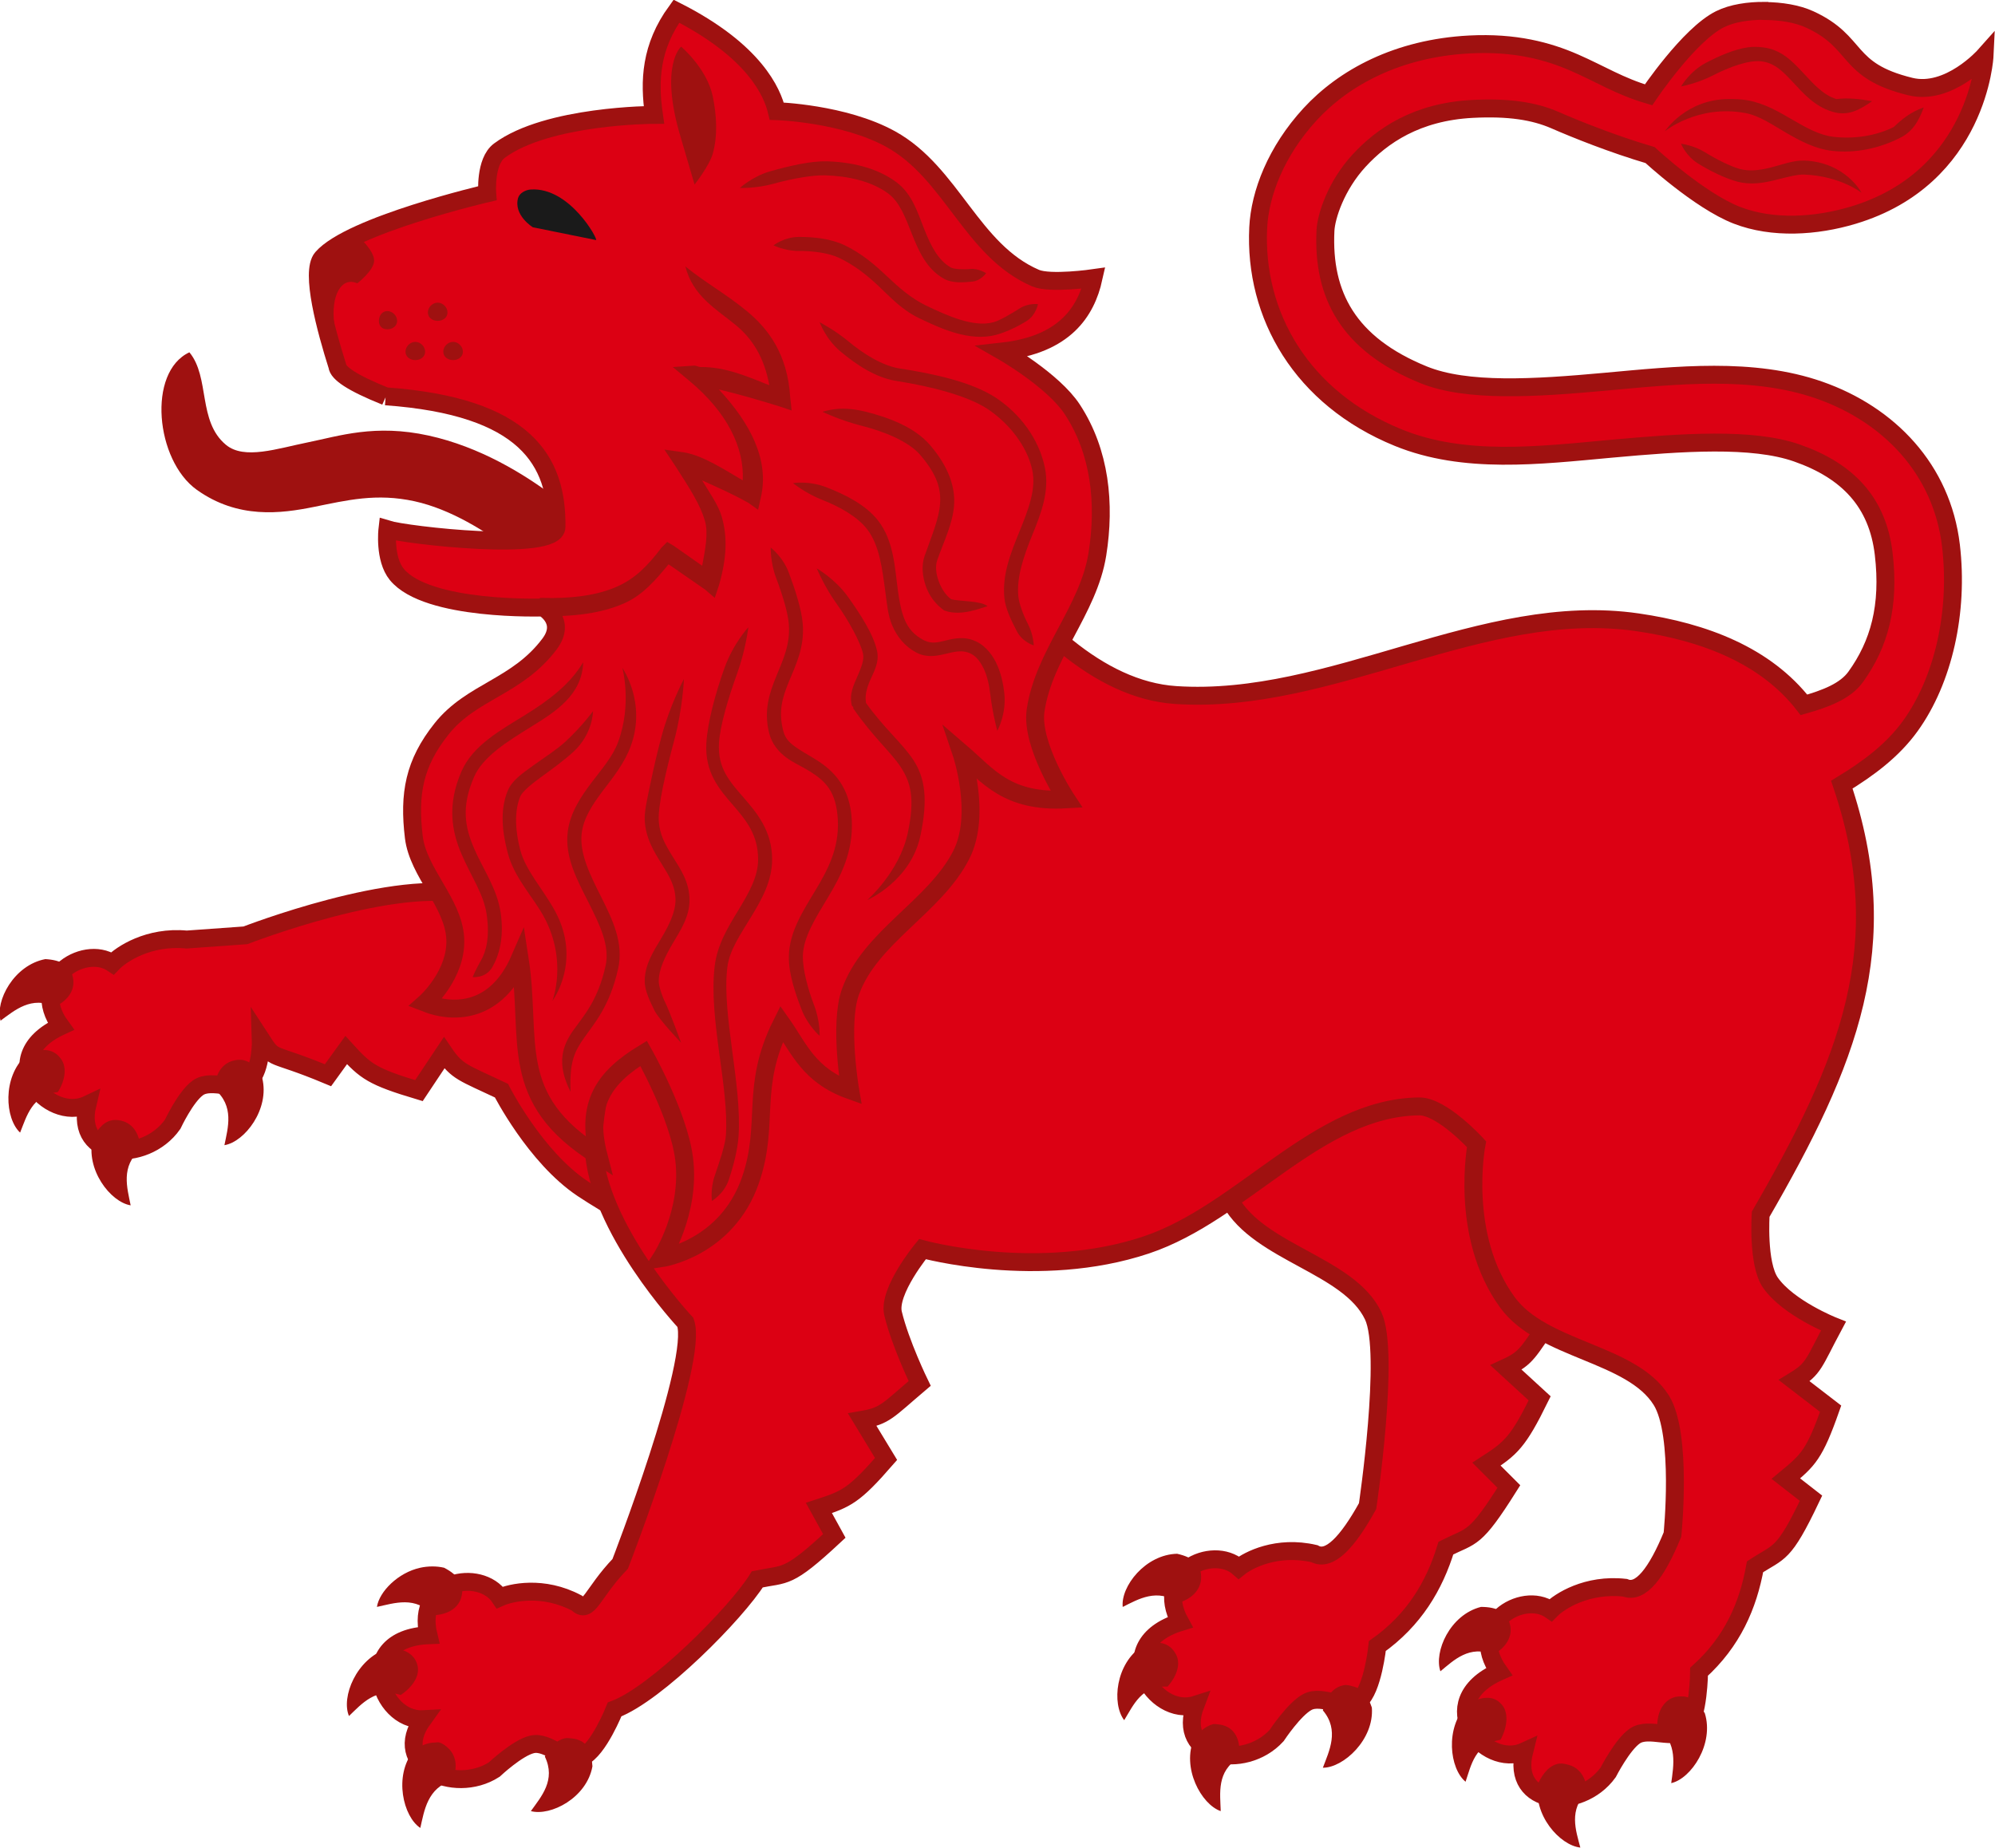
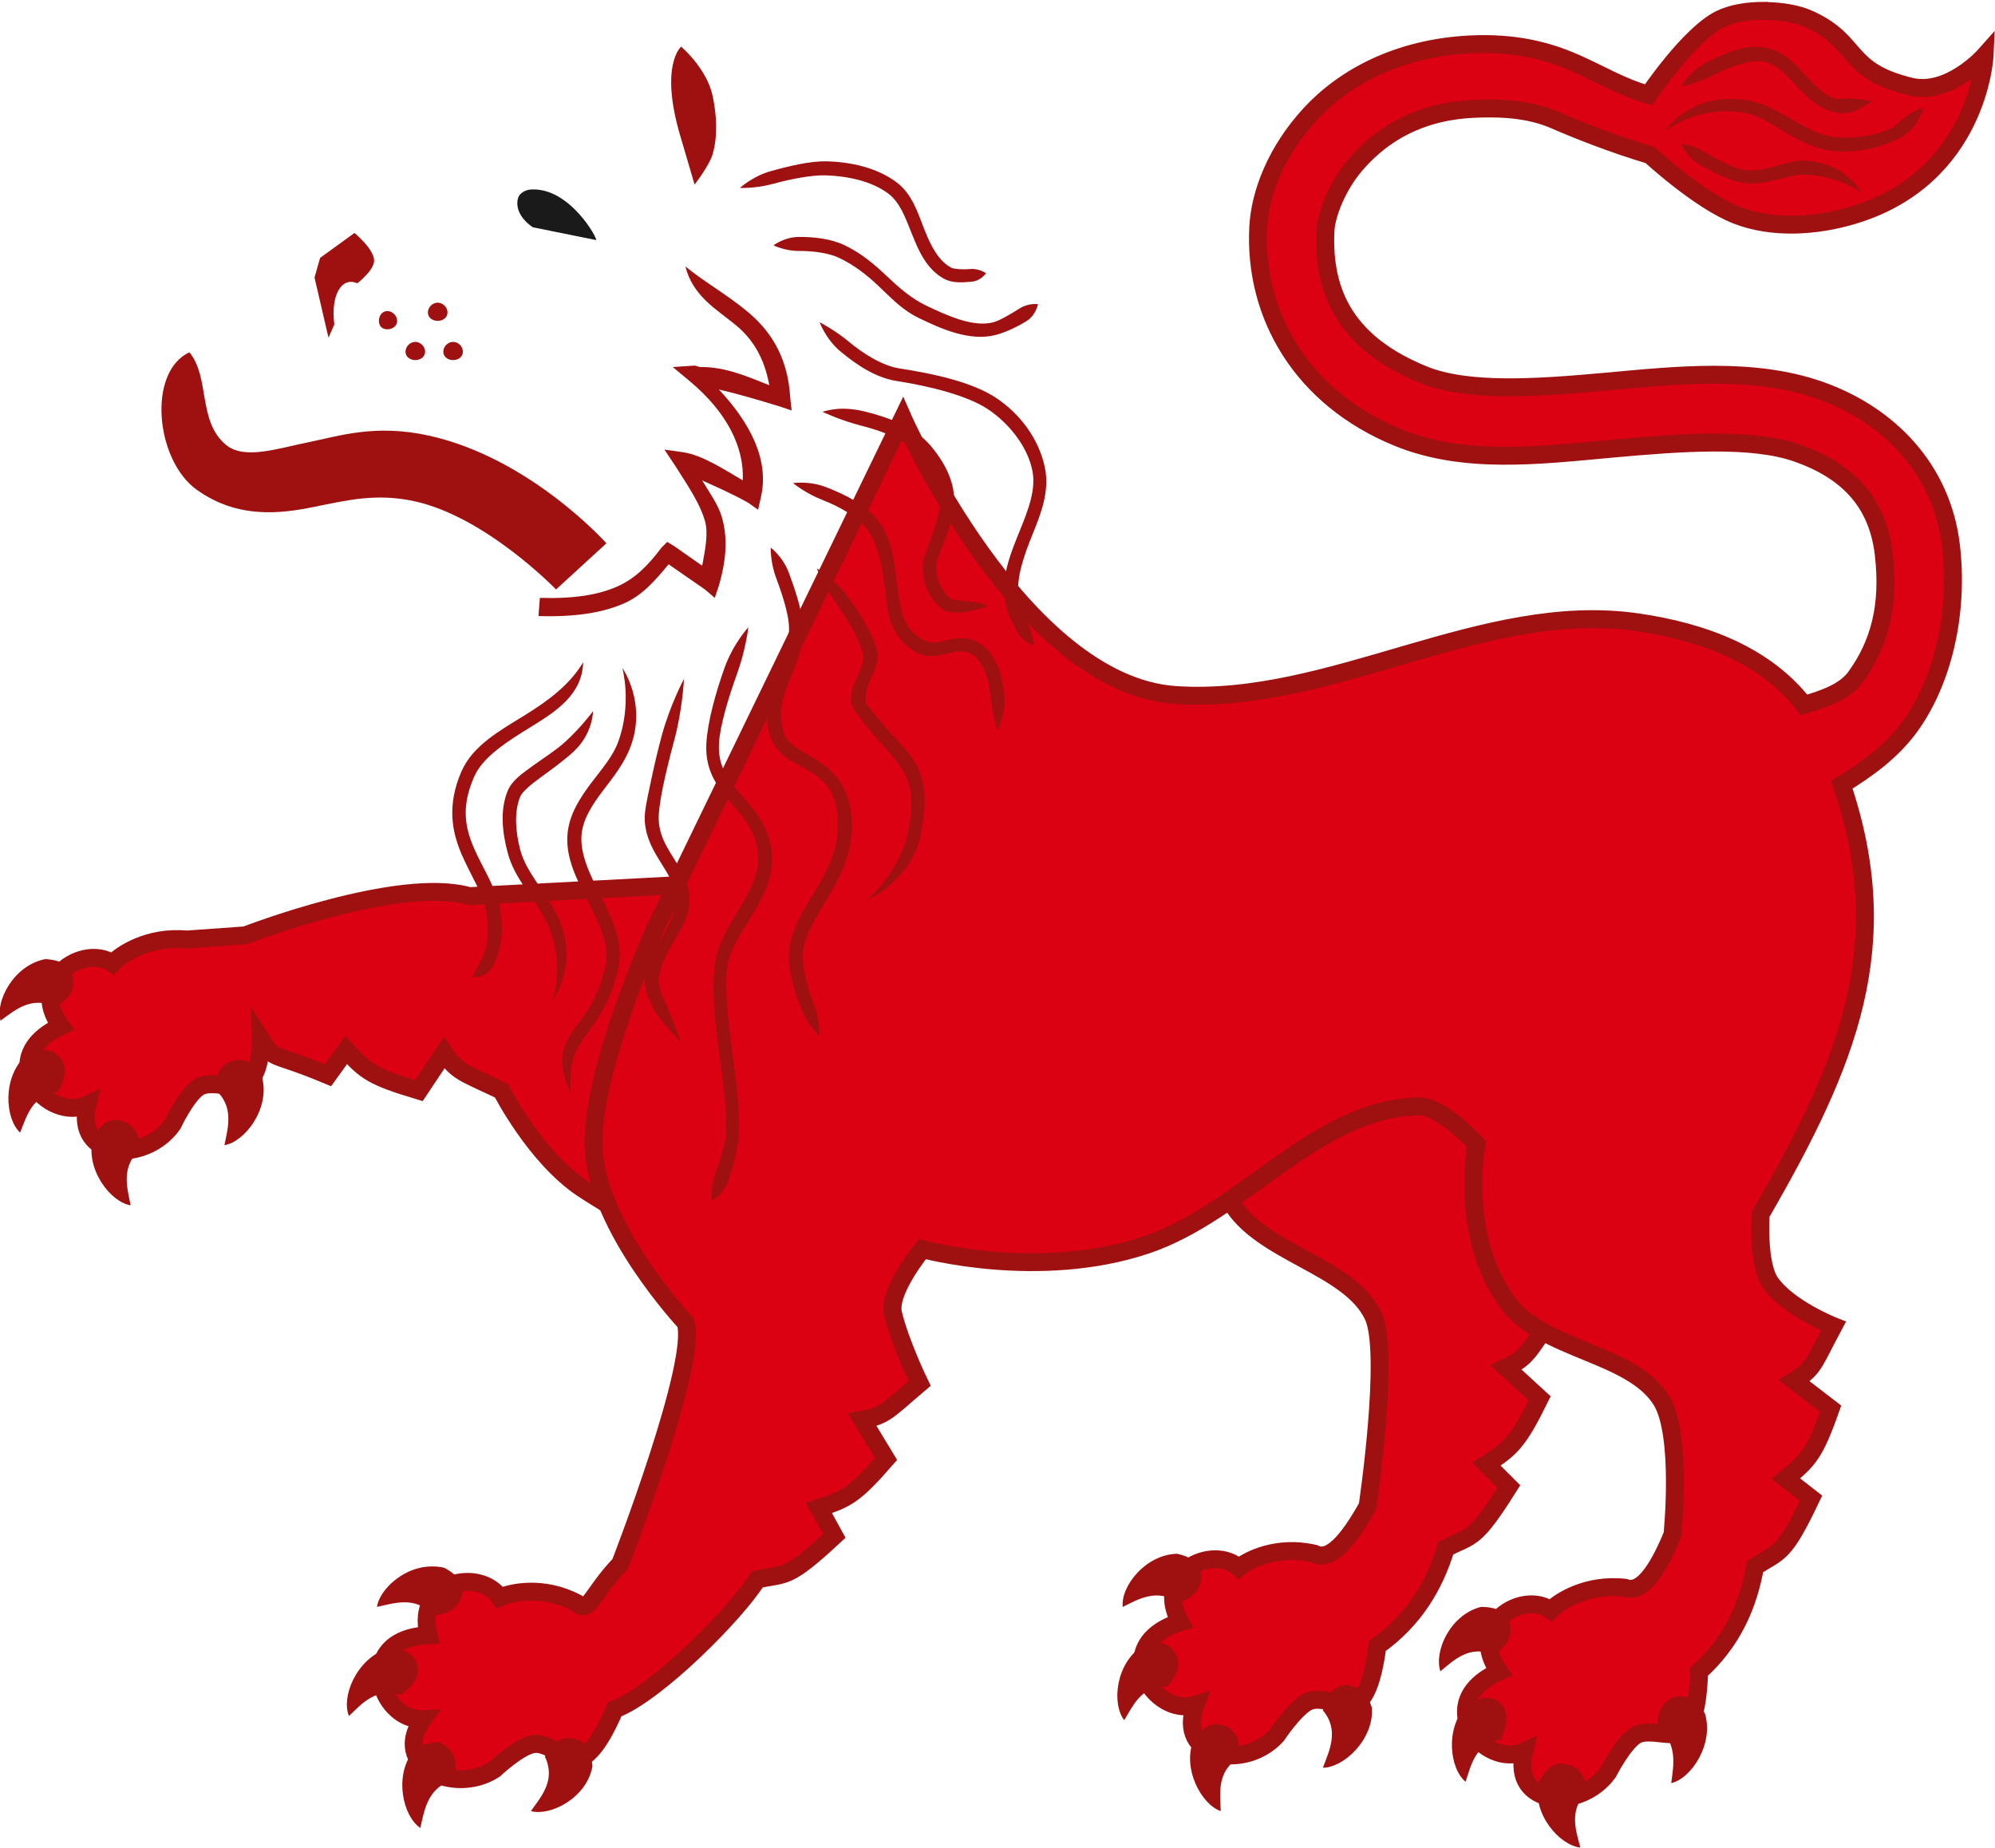
<svg xmlns="http://www.w3.org/2000/svg" width="225.78mm" height="209.18mm" version="1.1" viewBox="0 0 800 741.2">
  <g transform="translate(-87.319 7.666)">
    <g transform="matrix(1.205 0 0 1.205 -17.92 -150.54)">
      <g transform="matrix(14.901 0 0 14.901 -34003 -2628.7)">
        <path d="m2304.8 204.04-6.531 0.344c-1.571-0.455-5 0.875-5 0.875l-1.312 0.094c-0.85-0.082-1.465 0.33-1.656 0.531-0.653-0.44-1.908 0.38-1.156 1.406-1.535 0.708-0.288 2.168 0.594 1.75-0.294 1.228 1.288 1.323 1.906 0.438 0 0 0.289-0.618 0.562-0.812 0.317-0.226 0.885 0.123 1.156-0.156 0.274-0.279 0.25-0.938 0.25-0.938 0.337 0.519 0.175 0.258 1.5 0.812l0.406-0.562c0.435 0.478 0.583 0.594 1.625 0.906l0.562-0.844c0.291 0.43 0.43 0.441 1.281 0.844 0 0 0.751 1.481 1.812 2.188 1.151 0.766 3.5 1.938 3.5 1.938l0.5-8.812zm19 2.656-4.969 0.594-4.969 0.562c0.504 0.054 1.156 0.969 1.156 0.969s-0.652 0.766 0.25 2.375c0.653 1.165 2.652 1.427 3.188 2.562 0.385 0.816-0.125 4.25-0.125 4.25-0.449 0.81-0.856 1.246-1.188 1.062-0.831-0.193-1.472 0.138-1.688 0.312-0.589-0.522-1.924 0.103-1.312 1.219-1.614 0.501-0.585 2.142 0.344 1.844-0.453 1.179 1.083 1.484 1.812 0.688 0 0 0.391-0.593 0.688-0.75 0.344-0.182 0.851 0.21 1.156-0.031 0.306-0.241 0.406-1.219 0.406-1.219 0.818-0.58 1.273-1.344 1.531-2.188 0.588-0.294 0.641-0.159 1.406-1.375l-0.5-0.5c0.543-0.35 0.708-0.492 1.188-1.469l-0.75-0.688c0.472-0.216 0.493-0.352 1.031-1.125 0 0-0.95-0.512-1.281-1.125-0.244-0.453-0.031-1.531-0.031-1.531 1.171-1.567 2.116-2.973 2.656-4.438z" fill="#dc0013" stroke="#9f1110" stroke-width=".4" />
        <path d="m2327.2 184.61c-0.359-2e-3 -0.725 0.051-1 0.188-0.695 0.346-1.594 1.688-1.594 1.688-0.649-0.191-1.067-0.462-1.656-0.719-0.589-0.257-1.322-0.459-2.344-0.406-1.609 0.084-2.808 0.742-3.562 1.562-0.754 0.821-1.119 1.764-1.156 2.531-0.095 1.951 0.967 3.808 3.125 4.688 1.474 0.601 3.143 0.397 4.75 0.25s3.158-0.255 4.156 0.094c1.145 0.4 1.802 1.108 1.938 2.25 0.139 1.173-0.101 2.022-0.625 2.75-0.23 0.32-0.669 0.487-1.156 0.625-0.856-1.103-2.224-1.627-3.719-1.844-3.459-0.501-6.825 1.856-10.312 1.625-3.473-0.23-6.094-6.188-6.094-6.188l-5.531 11.406s-1.436 3.188-1.375 4.875c0.065 1.803 2.051 3.921 2.051 3.921 0.305 0.849-1.457 5.392-1.457 5.392-0.641 0.668-0.696 1.138-0.969 0.875-0.754-0.399-1.466-0.238-1.719-0.125-0.436-0.655-1.899-0.392-1.594 0.844-1.689 0.07-1.099 1.925-0.125 1.875-0.74 1.024 0.684 1.708 1.594 1.125 0 0 0.517-0.487 0.844-0.562 0.379-0.088 0.768 0.436 1.125 0.281 0.358-0.154 0.719-1.062 0.719-1.062 0.939-0.351 2.722-2.157 3.188-2.906 0.644-0.133 0.668 0.01 1.719-0.969l-0.344-0.625c0.615-0.2 0.786-0.273 1.5-1.094l-0.531-0.875c0.512-0.088 0.563-0.203 1.281-0.812 0 0-0.431-0.885-0.594-1.562-0.12-0.5 0.656-1.438 0.656-1.438s2.59 0.713 5-0.094c2.155-0.721 3.822-3.068 6.094-3.094 0.507-6e-3 1.281 0.844 1.281 0.844s-0.397 2.039 0.688 3.531c0.785 1.08 2.773 1.123 3.438 2.188 0.478 0.765 0.25 3 0.25 3-0.351 0.857-0.712 1.331-1.062 1.188-0.848-0.094-1.462 0.302-1.656 0.5-0.646-0.449-1.894 0.338-1.156 1.375-1.544 0.687-0.325 2.187 0.562 1.781-0.311 1.224 1.244 1.345 1.875 0.469 0 0 0.318-0.622 0.594-0.812 0.32-0.221 0.881 0.119 1.156-0.156 0.275-0.275 0.281-1.281 0.281-1.281 0.744-0.672 1.093-1.476 1.25-2.344 0.55-0.36 0.633-0.234 1.25-1.531l-0.562-0.438c0.498-0.412 0.639-0.536 1-1.562l-0.812-0.625c0.444-0.27 0.431-0.388 0.875-1.219 0 0-1.006-0.398-1.406-0.969-0.295-0.421-0.219-1.531-0.219-1.531 1.966-3.401 3.026-6.005 1.812-9.594 0.598-0.364 1.138-0.766 1.531-1.312 0.736-1.022 1.082-2.548 0.906-4.031-0.202-1.699-1.382-2.925-2.938-3.469-1.489-0.52-3.183-0.334-4.781-0.188s-3.097 0.237-4.062-0.156c-1.679-0.684-2.257-1.781-2.188-3.219 0.016-0.325 0.24-1.008 0.75-1.562s1.284-1.091 2.531-1.156c0.813-0.042 1.38 0.048 1.844 0.25 0.463 0.202 1.293 0.536 2.125 0.781 0 0 1.097 1.017 1.938 1.344 0.802 0.311 1.77 0.247 2.594 0 2.809-0.841 2.938-3.562 2.938-3.562s-0.797 0.897-1.656 0.688c-1.478-0.361-1.13-0.986-2.25-1.5-0.279-0.128-0.641-0.185-1-0.188z" color="#000000" fill="#dc0013" stroke="#9f1110" stroke-width=".4" style="block-progression:tb;text-decoration-line:none;text-indent:0;text-transform:none" />
        <path d="m2294.8 195.69c0.739-0.149 1.394-0.313 2.25-0.125 1.594 0.35 3.156 1.969 3.156 1.969l1.125-1.031s-1.697-1.907-3.969-2.406c-1.199-0.264-2.004 0.011-2.693 0.15s-1.424 0.396-1.834 0.057c-0.636-0.526-0.353-1.505-0.817-2.067-0.947 0.441-0.756 2.414 0.165 3.071 0.92 0.657 1.877 0.532 2.617 0.382z" color="#000000" fill="#9f1110" style="block-progression:tb;text-decoration-line:none;text-indent:0;text-transform:none" />
-         <path d="m2296.4 193.22c3.13 0.224 3.837 1.439 3.816 2.92-0.01 0.572-3.366 0.18-3.776 0.053 0 0-0.076 0.654 0.209 1.004 0.675 0.828 3.269 0.739 3.269 0.739s0.532 0.295 0.145 0.813c-0.728 0.971-1.742 1.053-2.416 1.902-0.608 0.765-0.734 1.446-0.617 2.416 0.096 0.793 0.884 1.464 0.925 2.262 0.043 0.81-0.668 1.439-0.668 1.439 0.668 0.262 1.594 0.205 2.108-0.977 0.28 1.811-0.301 3.115 1.761 4.395-0.301-1.156 0.124-1.754 1.006-2.291 0 0 0.774 1.361 0.903 2.342 0.158 1.205-0.509 2.235-0.509 2.235s1.465-0.212 1.994-1.75c0.438-1.273-0.021-2.058 0.696-3.49 0.385 0.546 0.604 1.158 1.53 1.488 0 0-0.251-1.464 0-2.183 0.432-1.24 1.885-1.906 2.481-3.076 0.464-0.911 0-2.282 0-2.282 0.597 0.513 1.02 1.121 2.349 1.043 0 0-0.802-1.214-0.69-1.983 0.183-1.26 1.179-2.235 1.38-3.493 0.179-1.125 0.064-2.281-0.56-3.234-0.426-0.65-1.552-1.294-1.552-1.294 1.38-0.155 1.859-0.886 2.026-1.638 0 0-0.97 0.139-1.294 0-1.429-0.613-1.873-2.352-3.234-3.104-1.045-0.578-2.546-0.625-2.546-0.625-0.099-0.415-0.488-1.344-2.242-2.233-0.579 0.798-0.612 1.557-0.502 2.316 0 0-2.38 3e-3 -3.451 0.799-0.327 0.243-0.272 0.952-0.272 0.952s-3.053 0.711-3.688 1.445c-0.268 0.31 0.086 1.61 0.34 2.411 0.015 0.157 0.313 0.371 1.079 0.679z" fill="#dc0013" stroke="#9f1110" stroke-width=".4" />
        <path d="m2303 185.41s-0.493 0.411-0.012 2.018c0.085 0.284 0.312 1.062 0.312 1.062s0.332-0.423 0.406-0.688c0.115-0.407 0.086-0.867 0-1.281-0.131-0.629-0.708-1.112-0.708-1.112zm3.25 2.562c-0.364-0.011-0.848 0.107-1.25 0.219s-0.688 0.375-0.688 0.375 0.359 0.015 0.75-0.094c0.391-0.109 0.867-0.196 1.156-0.188 0.496 0.015 1.032 0.127 1.406 0.406 0.257 0.191 0.381 0.528 0.531 0.906s0.329 0.787 0.719 1c0.19 0.103 0.43 0.081 0.625 0.062s0.312-0.188 0.312-0.188-0.17-0.11-0.344-0.094c-0.173 0.016-0.374 3e-3 -0.438-0.031-0.277-0.151-0.446-0.47-0.594-0.844s-0.273-0.8-0.625-1.062c-0.45-0.336-1.031-0.452-1.562-0.469zm-10.544 1.598-0.769 0.558-0.125 0.438 0.312 1.344 0.13-0.295c-0.084-0.644 0.157-1.076 0.514-0.919 0 0 0.368-0.283 0.375-0.5 0.01-0.254-0.438-0.625-0.438-0.625zm9.919 0.09c-0.327 3e-3 -0.562 0.188-0.562 0.188s0.257 0.127 0.562 0.125c0.305-2e-3 0.669 0.042 0.906 0.156 0.331 0.159 0.606 0.371 0.875 0.625 0.269 0.254 0.524 0.535 0.906 0.719 0.485 0.233 1.126 0.53 1.719 0.375 0.219-0.058 0.481-0.182 0.688-0.312s0.25-0.375 0.25-0.375-0.21-0.03-0.406 0.094c-0.196 0.124-0.448 0.274-0.594 0.312-0.442 0.116-1.02-0.145-1.5-0.375-0.331-0.159-0.606-0.402-0.875-0.656-0.269-0.254-0.556-0.504-0.938-0.688-0.319-0.153-0.704-0.19-1.031-0.188zm-2.531 0.656c0.166 0.666 0.691 0.955 1.125 1.312 0.368 0.303 0.635 0.716 0.75 1.344-0.477-0.189-0.978-0.412-1.531-0.406-0.056 5.9e-4 -0.1-0.037-0.156-0.031l-0.469 0.031 0.375 0.312c0.839 0.699 1.224 1.485 1.188 2.219-0.442-0.26-0.897-0.555-1.312-0.625l-0.438-0.062 0.25 0.375c0.335 0.521 0.555 0.865 0.656 1.219 0.077 0.27 0.01 0.622-0.062 1l-0.625-0.438-0.156-0.094-0.125 0.125c-0.305 0.402-0.587 0.694-1 0.875s-0.954 0.273-1.719 0.25l-0.031 0.406c0.801 0.024 1.419-0.068 1.906-0.281 0.423-0.185 0.705-0.52 1-0.875l0.812 0.562 0.219 0.188 0.094-0.281c0.181-0.632 0.187-1.097 0.062-1.531-0.075-0.263-0.278-0.545-0.438-0.812 0.327 0.15 0.648 0.286 1.031 0.5l0.219 0.156 0.062-0.281c0.193-0.83-0.238-1.657-0.938-2.406 0.425 0.1 0.853 0.224 1.344 0.375l0.281 0.094-0.031-0.281c-0.057-0.978-0.493-1.545-0.969-1.938-0.476-0.392-0.935-0.64-1.375-1zm-5.531 0.812c-0.116 0-0.219 0.103-0.219 0.219s0.103 0.188 0.219 0.188 0.219-0.072 0.219-0.188c0-0.116-0.103-0.219-0.219-0.219zm-1.125 0.188c-0.116 0-0.188 0.103-0.188 0.219s0.072 0.188 0.188 0.188c0.116 0 0.219-0.072 0.219-0.188 0-0.116-0.103-0.219-0.219-0.219zm9.656 0.25s0.133 0.377 0.469 0.656 0.771 0.582 1.25 0.656c0.749 0.116 1.58 0.327 2.031 0.625 0.473 0.313 0.889 0.831 1 1.375 0.086 0.42-0.091 0.875-0.281 1.344-0.19 0.469-0.398 0.967-0.344 1.5 0.025 0.248 0.16 0.516 0.281 0.75s0.375 0.312 0.375 0.312-0.01-0.248-0.125-0.469c-0.115-0.221-0.203-0.47-0.219-0.625-0.044-0.43 0.121-0.902 0.312-1.375 0.192-0.473 0.389-0.971 0.281-1.5-0.131-0.642-0.557-1.208-1.094-1.562-0.536-0.354-1.39-0.538-2.156-0.656-0.38-0.059-0.81-0.331-1.125-0.594s-0.656-0.438-0.656-0.438zm-9.031 0.438c-0.116 0-0.219 0.103-0.219 0.219s0.103 0.188 0.219 0.188 0.219-0.072 0.219-0.188c0-0.116-0.103-0.219-0.219-0.219zm0.844 0c-0.116 0-0.219 0.103-0.219 0.219s0.103 0.188 0.219 0.188c0.116 0 0.219-0.072 0.219-0.188 0-0.116-0.103-0.219-0.219-0.219zm8.562 1.5c-0.175 0.016-0.312 0.062-0.312 0.062s0.395 0.191 0.875 0.312c0.48 0.122 1.042 0.339 1.312 0.656 0.378 0.443 0.463 0.757 0.438 1.094-0.026 0.337-0.183 0.698-0.344 1.156-0.077 0.218-0.048 0.47 0.031 0.688s0.223 0.402 0.406 0.531c0.385 0.145 0.836-0.067 0.969-0.094-0.144-0.127-0.629-0.107-0.812-0.156-0.12-0.085-0.221-0.24-0.281-0.406-0.061-0.166-0.077-0.337-0.031-0.469 0.156-0.444 0.344-0.809 0.375-1.219 0.031-0.41-0.119-0.861-0.531-1.344-0.35-0.41-0.931-0.622-1.438-0.75-0.253-0.064-0.481-0.079-0.656-0.062zm-0.969 1.656s0.283 0.23 0.656 0.375c0.373 0.145 0.783 0.372 1 0.656 0.276 0.361 0.335 0.883 0.406 1.406 0.036 0.262 0.054 0.514 0.156 0.75 0.102 0.236 0.273 0.456 0.531 0.594 0.237 0.127 0.474 0.075 0.656 0.031 0.182-0.043 0.34-0.084 0.5-0.031 0.161 0.053 0.259 0.176 0.344 0.344 0.084 0.168 0.132 0.382 0.156 0.594 0.049 0.423 0.156 0.812 0.156 0.812s0.21-0.377 0.156-0.844c-0.027-0.233-0.079-0.471-0.188-0.688s-0.281-0.418-0.531-0.5c-0.252-0.083-0.482-0.01-0.656 0.031-0.174 0.042-0.292 0.047-0.438-0.031-0.195-0.105-0.324-0.247-0.406-0.438-0.082-0.191-0.121-0.402-0.156-0.656-0.07-0.508-0.088-1.106-0.438-1.562-0.281-0.367-0.759-0.595-1.156-0.75-0.397-0.155-0.75-0.094-0.75-0.094zm-0.5 1.438s-0.01 0.336 0.125 0.688c0.132 0.351 0.262 0.765 0.281 1.031 0.032 0.45-0.132 0.791-0.281 1.156s-0.29 0.765-0.156 1.281c0.06 0.231 0.211 0.409 0.375 0.531s0.363 0.206 0.531 0.312c0.337 0.213 0.594 0.438 0.625 1.094 0.029 0.618-0.22 1.097-0.5 1.562s-0.584 0.931-0.594 1.469c-0.01 0.38 0.138 0.817 0.281 1.188s0.406 0.594 0.406 0.594 0.013-0.332-0.125-0.688c-0.137-0.356-0.255-0.801-0.25-1.094 0.01-0.419 0.276-0.837 0.562-1.312s0.564-1.011 0.531-1.719c-0.035-0.748-0.413-1.111-0.781-1.344-0.184-0.116-0.366-0.212-0.5-0.312-0.134-0.1-0.211-0.192-0.25-0.344-0.112-0.433-0.021-0.738 0.125-1.094 0.145-0.356 0.35-0.752 0.312-1.281-0.024-0.337-0.177-0.794-0.312-1.156s-0.406-0.562-0.406-0.562zm1.031 0.469s0.165 0.401 0.438 0.781 0.541 0.874 0.594 1.125c0.028 0.134-0.04 0.303-0.125 0.5s-0.19 0.401-0.125 0.656l0.031 0.031v0.031c0.45 0.65 0.84 0.972 1.062 1.312 0.222 0.34 0.32 0.699 0.156 1.469-0.184 0.868-0.906 1.5-0.906 1.5s0.972-0.423 1.188-1.438c0.172-0.811 0.103-1.291-0.156-1.688-0.249-0.381-0.653-0.707-1.062-1.281v-0.031c-0.021-0.127 0.015-0.285 0.094-0.469 0.084-0.195 0.21-0.4 0.156-0.656-0.078-0.369-0.376-0.828-0.656-1.219-0.281-0.391-0.688-0.625-0.688-0.625zm-1.531 1.312s-0.335 0.361-0.531 0.906-0.381 1.217-0.406 1.688c-0.035 0.651 0.291 1.026 0.594 1.375 0.302 0.349 0.563 0.671 0.562 1.219-4e-4 0.383-0.205 0.741-0.438 1.125s-0.473 0.774-0.531 1.25c-0.143 1.171 0.323 2.711 0.25 3.781-0.015 0.225-0.148 0.605-0.25 0.906s-0.062 0.562-0.062 0.562 0.27-0.158 0.375-0.469 0.199-0.68 0.219-0.969c0.08-1.17-0.379-2.723-0.25-3.781 0.047-0.385 0.296-0.737 0.531-1.125s0.468-0.797 0.469-1.281c9e-4 -0.651-0.355-1.059-0.656-1.406-0.301-0.347-0.561-0.641-0.531-1.188 0.021-0.394 0.213-1.028 0.406-1.562s0.25-1.031 0.25-1.031zm-3.688 0.781c-0.299 0.5-0.768 0.852-1.312 1.188s-1.153 0.67-1.406 1.25c-0.328 0.751-0.213 1.347 0 1.844s0.496 0.894 0.562 1.344c0.075 0.508-0.011 0.834-0.125 1.031-0.114 0.197-0.188 0.375-0.188 0.375s0.29 0.034 0.438-0.219c0.147-0.253 0.271-0.652 0.188-1.219-0.08-0.543-0.398-0.98-0.594-1.438s-0.296-0.916 0-1.594c0.197-0.452 0.729-0.784 1.281-1.125 0.552-0.341 1.135-0.714 1.156-1.438zm0.875 0.125s0.221 0.803-0.094 1.656c-0.118 0.321-0.356 0.592-0.594 0.906-0.238 0.315-0.478 0.674-0.531 1.094-0.073 0.579 0.22 1.097 0.469 1.594 0.249 0.497 0.475 0.961 0.375 1.406-0.173 0.776-0.481 1.102-0.719 1.438s-0.39 0.734-0.062 1.375c-0.03-0.675 0.09-0.905 0.312-1.219 0.222-0.314 0.564-0.7 0.75-1.531 0.128-0.573-0.124-1.093-0.375-1.594s-0.495-0.981-0.438-1.438c0.041-0.329 0.237-0.631 0.469-0.938 0.232-0.306 0.482-0.612 0.625-1 0.359-0.973-0.188-1.75-0.188-1.75zm1.375 0.25s-0.31 0.576-0.5 1.281c-0.095 0.353-0.181 0.731-0.25 1.062-0.069 0.332-0.135 0.609-0.125 0.812 0.021 0.407 0.211 0.705 0.375 0.969s0.31 0.491 0.312 0.812c0 0.265-0.141 0.556-0.312 0.844s-0.378 0.595-0.375 0.969c0 0.221 0.123 0.459 0.219 0.656 0.096 0.197 0.594 0.719 0.594 0.719s-0.255-0.693-0.344-0.875c-0.089-0.182-0.155-0.388-0.156-0.5 0-0.265 0.142-0.556 0.312-0.844s0.377-0.596 0.375-0.969c0-0.408-0.21-0.703-0.375-0.969s-0.296-0.491-0.312-0.812c-0.01-0.138 0.027-0.428 0.094-0.75s0.156-0.682 0.25-1.031c0.189-0.698 0.219-1.375 0.219-1.375zm-2.031 0.719s-0.245 0.339-0.625 0.688c-0.19 0.174-0.477 0.356-0.719 0.531s-0.467 0.329-0.562 0.562c-0.181 0.445-0.112 0.947 0 1.375 0.149 0.572 0.569 0.988 0.812 1.438 0.533 0.986 0.188 1.875 0.188 1.875s0.664-0.886 0.062-2c-0.27-0.499-0.658-0.903-0.781-1.375-0.104-0.398-0.141-0.842 0-1.188 0.044-0.107 0.236-0.269 0.469-0.438s0.5-0.362 0.719-0.562c0.437-0.401 0.438-0.906 0.438-0.906z" color="#000000" fill="#9f1110" style="block-progression:tb;text-decoration-line:none;text-indent:0;text-transform:none" />
        <path d="m2301.1 189.73-1.413-0.286s-0.437-0.27-0.328-0.656c0.031-0.108 0.169-0.18 0.281-0.187 0.873-0.06 1.513 1.123 1.46 1.13z" fill="#1a1a1a" />
        <path d="m2328.8 186.58c-0.297-0.09-0.514-0.341-0.75-0.594-0.236-0.253-0.489-0.519-0.906-0.562-0.101-0.01-0.205-0.015-0.312 0-0.321 0.046-0.659 0.199-0.938 0.344-0.371 0.192-0.562 0.531-0.562 0.531s0.368-0.068 0.719-0.25c0.351-0.182 0.788-0.341 1.062-0.312 0.304 0.031 0.488 0.222 0.719 0.469s0.478 0.535 0.875 0.656c0.347 0.11 0.613-0.039 0.891-0.234-0.285-0.051-0.533-0.079-0.797-0.047zm1.281 0.625c-0.404 0.202-0.894 0.271-1.344 0.219-0.308-0.035-0.598-0.196-0.906-0.375s-0.621-0.367-1-0.438c-0.151-0.028-0.301-0.032-0.438-0.031-0.955 6e-3 -1.422 0.719-1.422 0.719s0.734-0.603 1.797-0.406c0.308 0.057 0.596 0.257 0.906 0.438 0.311 0.18 0.646 0.362 1.031 0.406 0.51 0.059 1.04-0.051 1.5-0.281 0.296-0.14 0.432-0.378 0.547-0.688-0.284 0.097-0.475 0.252-0.672 0.438zm-2 0.75c-0.243-9e-3 -0.503 0.094-0.75 0.156-0.247 0.062-0.48 0.088-0.688 0.031-0.202-0.055-0.524-0.216-0.781-0.375s-0.531-0.188-0.531-0.188 0.108 0.272 0.375 0.438 0.604 0.332 0.875 0.406c0.294 0.08 0.584 0.034 0.844-0.031s0.501-0.131 0.656-0.125c0.807 0.031 1.281 0.406 1.281 0.406s-0.354-0.683-1.281-0.719z" color="#000000" fill="#9f1110" style="block-progression:tb;text-decoration-line:none;text-indent:0;text-transform:none" />
        <path d="m2288.8 205.79c-0.703 0.135-1.123 0.934-1 1.375 0.319-0.234 0.69-0.559 1.219-0.312 0.303-0.152 0.429-0.371 0.406-0.594-0.033-0.326-0.271-0.449-0.625-0.469zm0 2.031c-0.132-7e-3 -0.282 0.04-0.438 0.125-0.527 0.484-0.462 1.409-0.125 1.719 0.148-0.366 0.265-0.838 0.844-0.906 0.178-0.288 0.199-0.572 0.062-0.75-0.1-0.13-0.212-0.18-0.344-0.188zm4.375 0.219c-0.067-5e-3 -0.141 4e-3 -0.219 0.031-0.212 0.073-0.365 0.286-0.375 0.625 0.446 0.376 0.297 0.862 0.219 1.25 0.452-0.073 1.017-0.806 0.844-1.5-0.125-0.234-0.269-0.391-0.469-0.406zm-2.844 1.344c-0.2 0.015-0.344 0.172-0.469 0.406-0.173 0.694 0.392 1.427 0.844 1.5-0.078-0.388-0.227-0.874 0.219-1.25-0.01-0.339-0.163-0.552-0.375-0.625-0.077-0.027-0.152-0.036-0.219-0.031zm23.75 9.688c-0.715 0.015-1.267 0.732-1.219 1.188 0.353-0.177 0.77-0.425 1.25-0.094 0.324-0.099 0.485-0.308 0.5-0.531 0.022-0.327-0.186-0.484-0.531-0.562zm-16.906 0.312c-0.497 0.108-0.918 0.535-0.969 0.875 0.387-0.083 0.869-0.254 1.25 0.188 0.339-0.015 0.555-0.162 0.625-0.375 0.104-0.311-0.06-0.525-0.375-0.688-0.174-0.041-0.365-0.036-0.531 0zm23.688 0.875c-0.694 0.175-1.055 1.004-0.906 1.438 0.305-0.252 0.646-0.591 1.188-0.375 0.294-0.169 0.411-0.404 0.375-0.625-0.052-0.324-0.302-0.438-0.656-0.438zm-7.312 0.812c-0.076 9e-3 -0.166 0.034-0.25 0.062-0.601 0.389-0.686 1.294-0.406 1.656 0.208-0.336 0.386-0.78 0.969-0.75 0.223-0.255 0.293-0.521 0.188-0.719-0.077-0.145-0.183-0.221-0.312-0.25-0.064-0.015-0.112-9e-3 -0.188 0zm-17.125 0.125c-0.679 0.225-1.024 1.079-0.844 1.5 0.285-0.273 0.6-0.644 1.156-0.469 0.28-0.19 0.427-0.438 0.375-0.656-0.038-0.16-0.133-0.252-0.25-0.312-0.117-0.06-0.261-0.076-0.438-0.062zm21.375 0.812c-0.221 0.037-0.402 0.23-0.469 0.562 0.377 0.445 0.138 0.912 0 1.281 0.458 3e-3 1.149-0.63 1.094-1.344-0.084-0.252-0.211-0.42-0.406-0.469-0.065-0.016-0.138-0.045-0.219-0.031zm7.562 0.25c-0.067-1e-3 -0.143-2.5e-4 -0.219 0.031-0.207 0.085-0.353 0.317-0.344 0.656 0.467 0.35 0.364 0.859 0.312 1.25 0.447-0.1 0.963-0.879 0.75-1.562-0.138-0.227-0.299-0.371-0.5-0.375zm-4.375 0.031c-0.132 6e-4 -0.287 0.063-0.438 0.156-0.498 0.513-0.386 1.429-0.031 1.719 0.127-0.374 0.207-0.836 0.781-0.938 0.161-0.298 0.178-0.612 0.031-0.781-0.107-0.124-0.211-0.156-0.344-0.156zm-6.125 0.594c-0.139 0.039-0.284 0.155-0.406 0.312-0.287 0.655 0.16 1.477 0.594 1.625-0.012-0.395-0.096-0.892 0.406-1.188 0.047-0.336-0.054-0.58-0.25-0.688-0.071-0.039-0.152-0.056-0.219-0.062-0.05-5e-3 -0.079-0.013-0.125 0zm-14.469 0.312c-0.165 0.043-0.326 0.178-0.438 0.406 0.253 0.526-0.083 0.897-0.312 1.219 0.442 0.118 1.249-0.296 1.375-1-0.018-0.265-0.074-0.466-0.25-0.562-0.059-0.032-0.137-0.056-0.219-0.062-0.056-5e-3 -0.101-0.014-0.156 0zm-2.906 0.094c-0.144 2e-3 -0.311 0.066-0.469 0.188-0.443 0.562-0.226 1.467 0.156 1.719 0.088-0.385 0.158-0.902 0.719-1.062 0.13-0.313 0.069-0.565-0.094-0.719-0.059-0.056-0.124-0.102-0.188-0.125-0.047-0.017-0.077-8.2e-4 -0.125 0zm25.125 0.469c-0.199 0.027-0.358 0.196-0.469 0.438-0.133 0.703 0.482 1.39 0.938 1.438-0.1-0.382-0.268-0.849 0.156-1.25-0.029-0.338-0.191-0.533-0.406-0.594-0.078-0.022-0.152-0.04-0.219-0.031z" fill="#9f1110" />
      </g>
    </g>
  </g>
</svg>